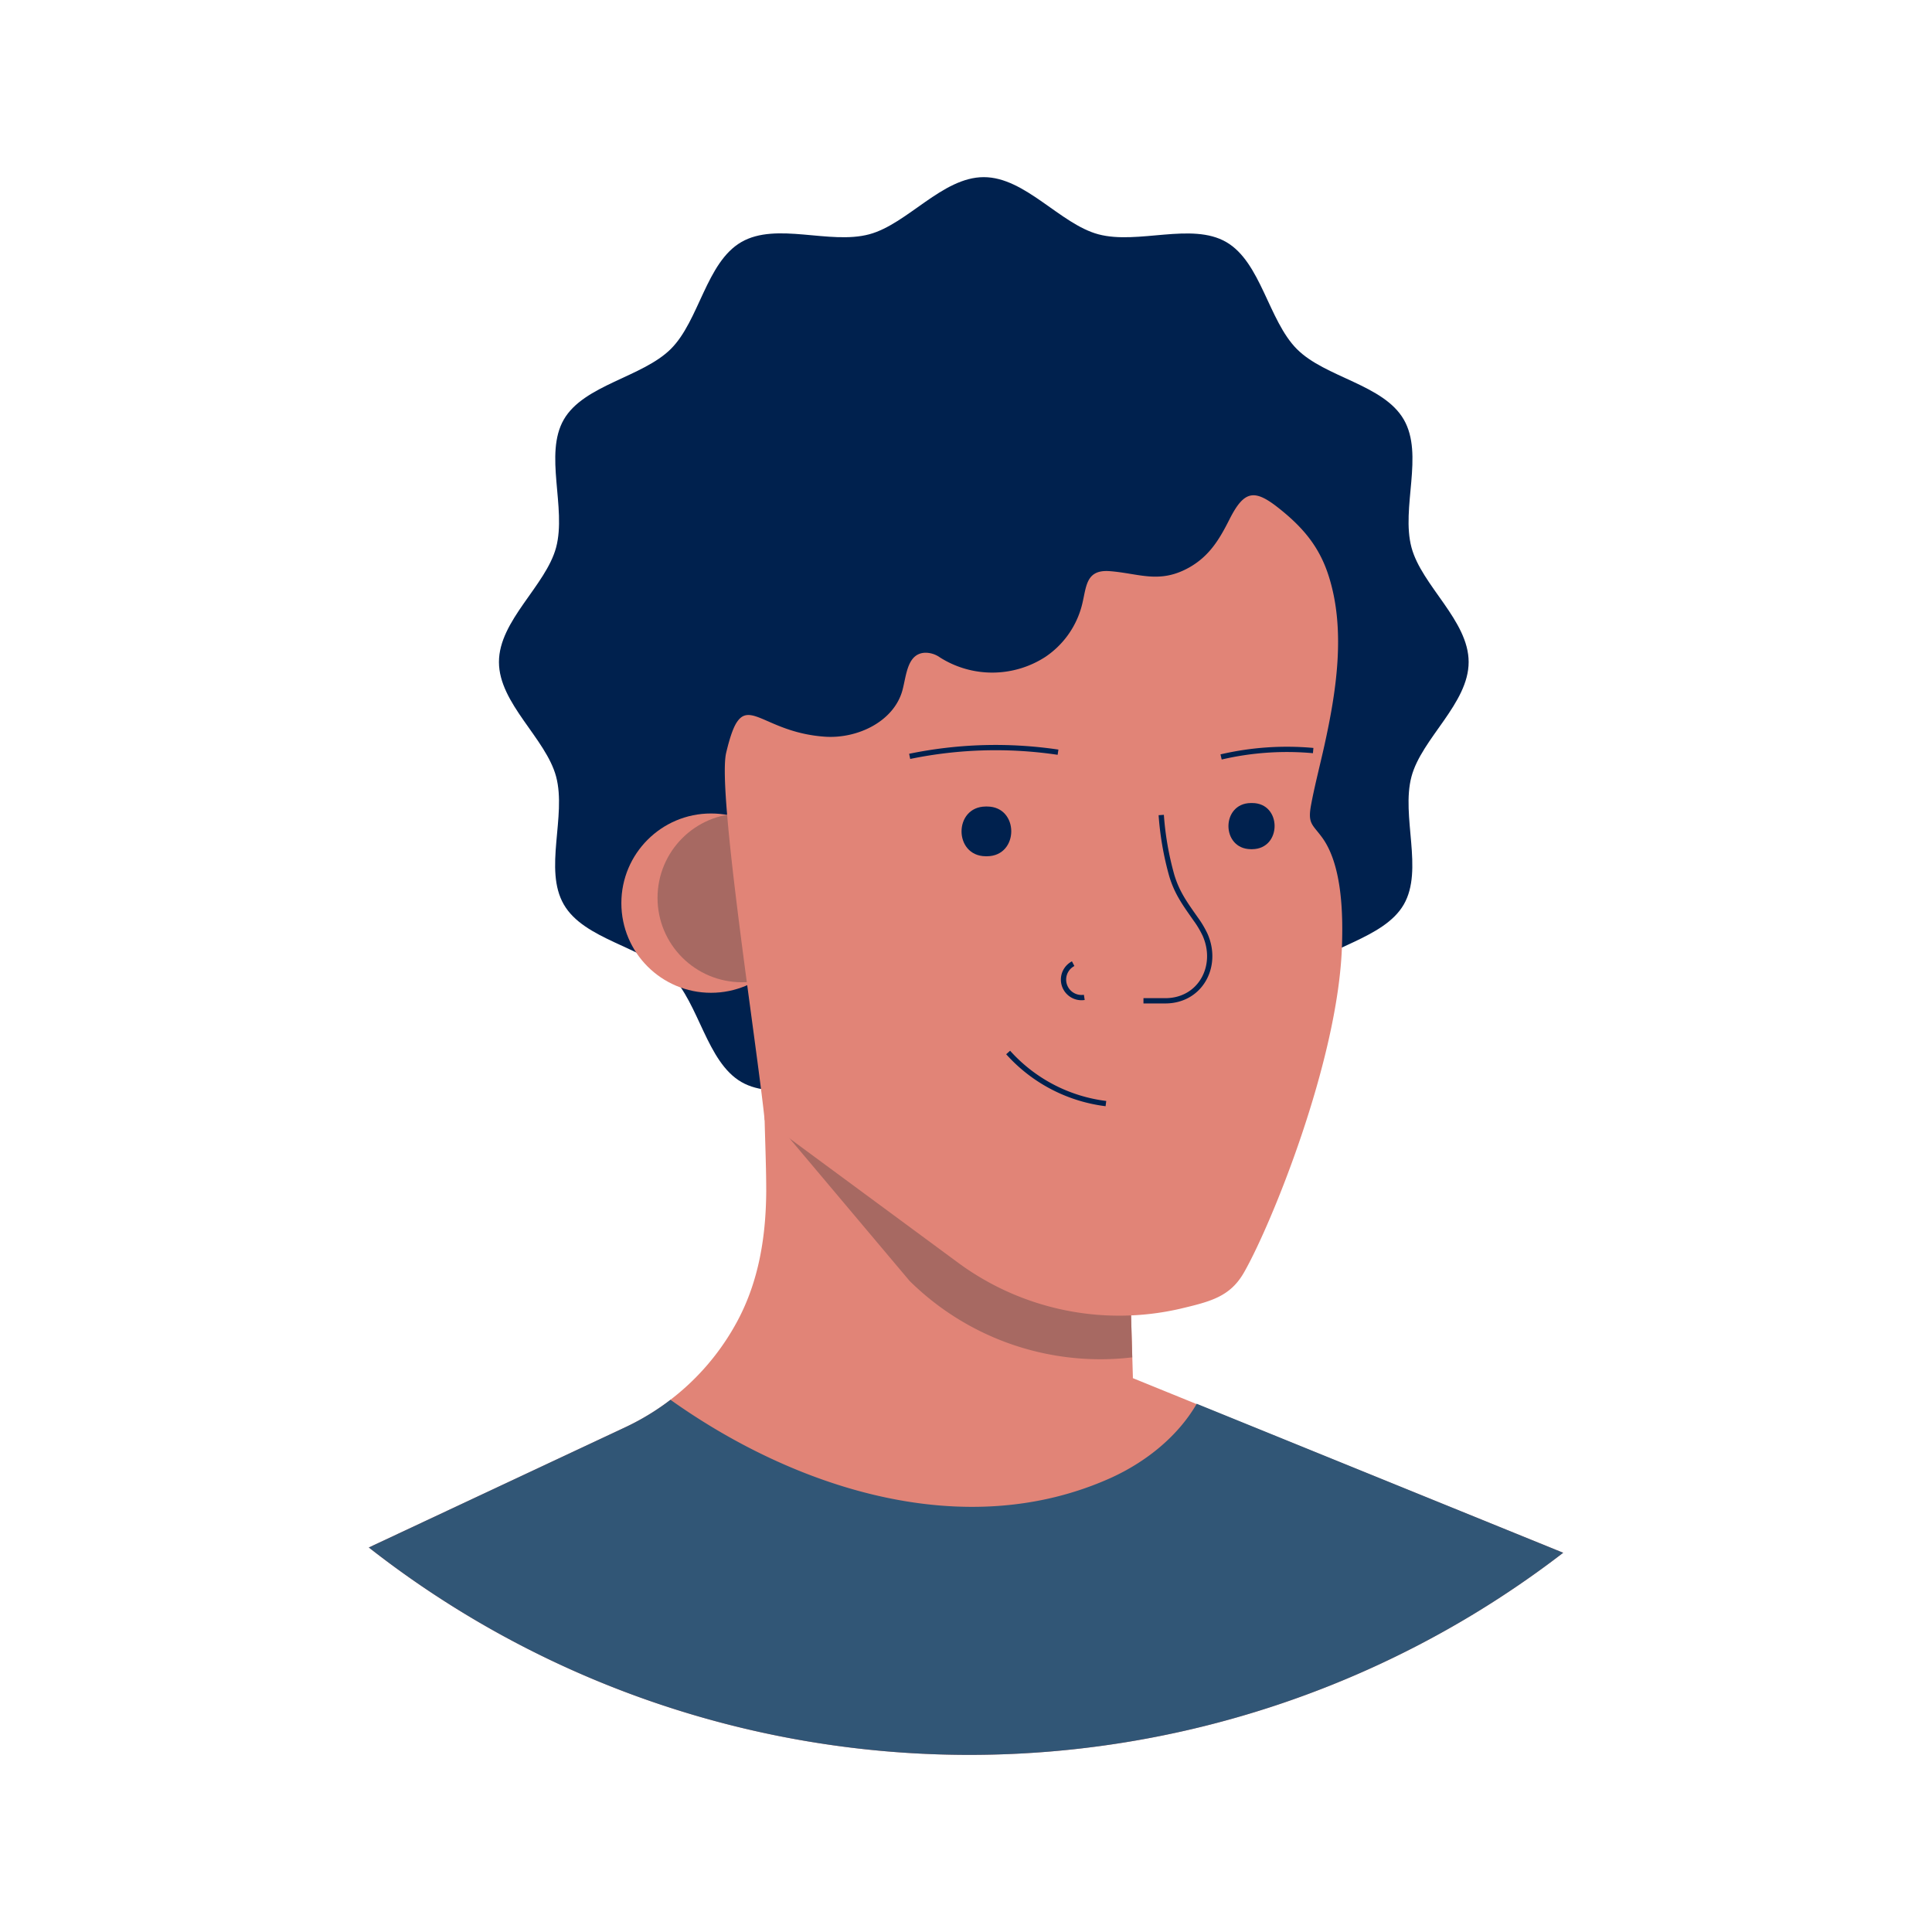
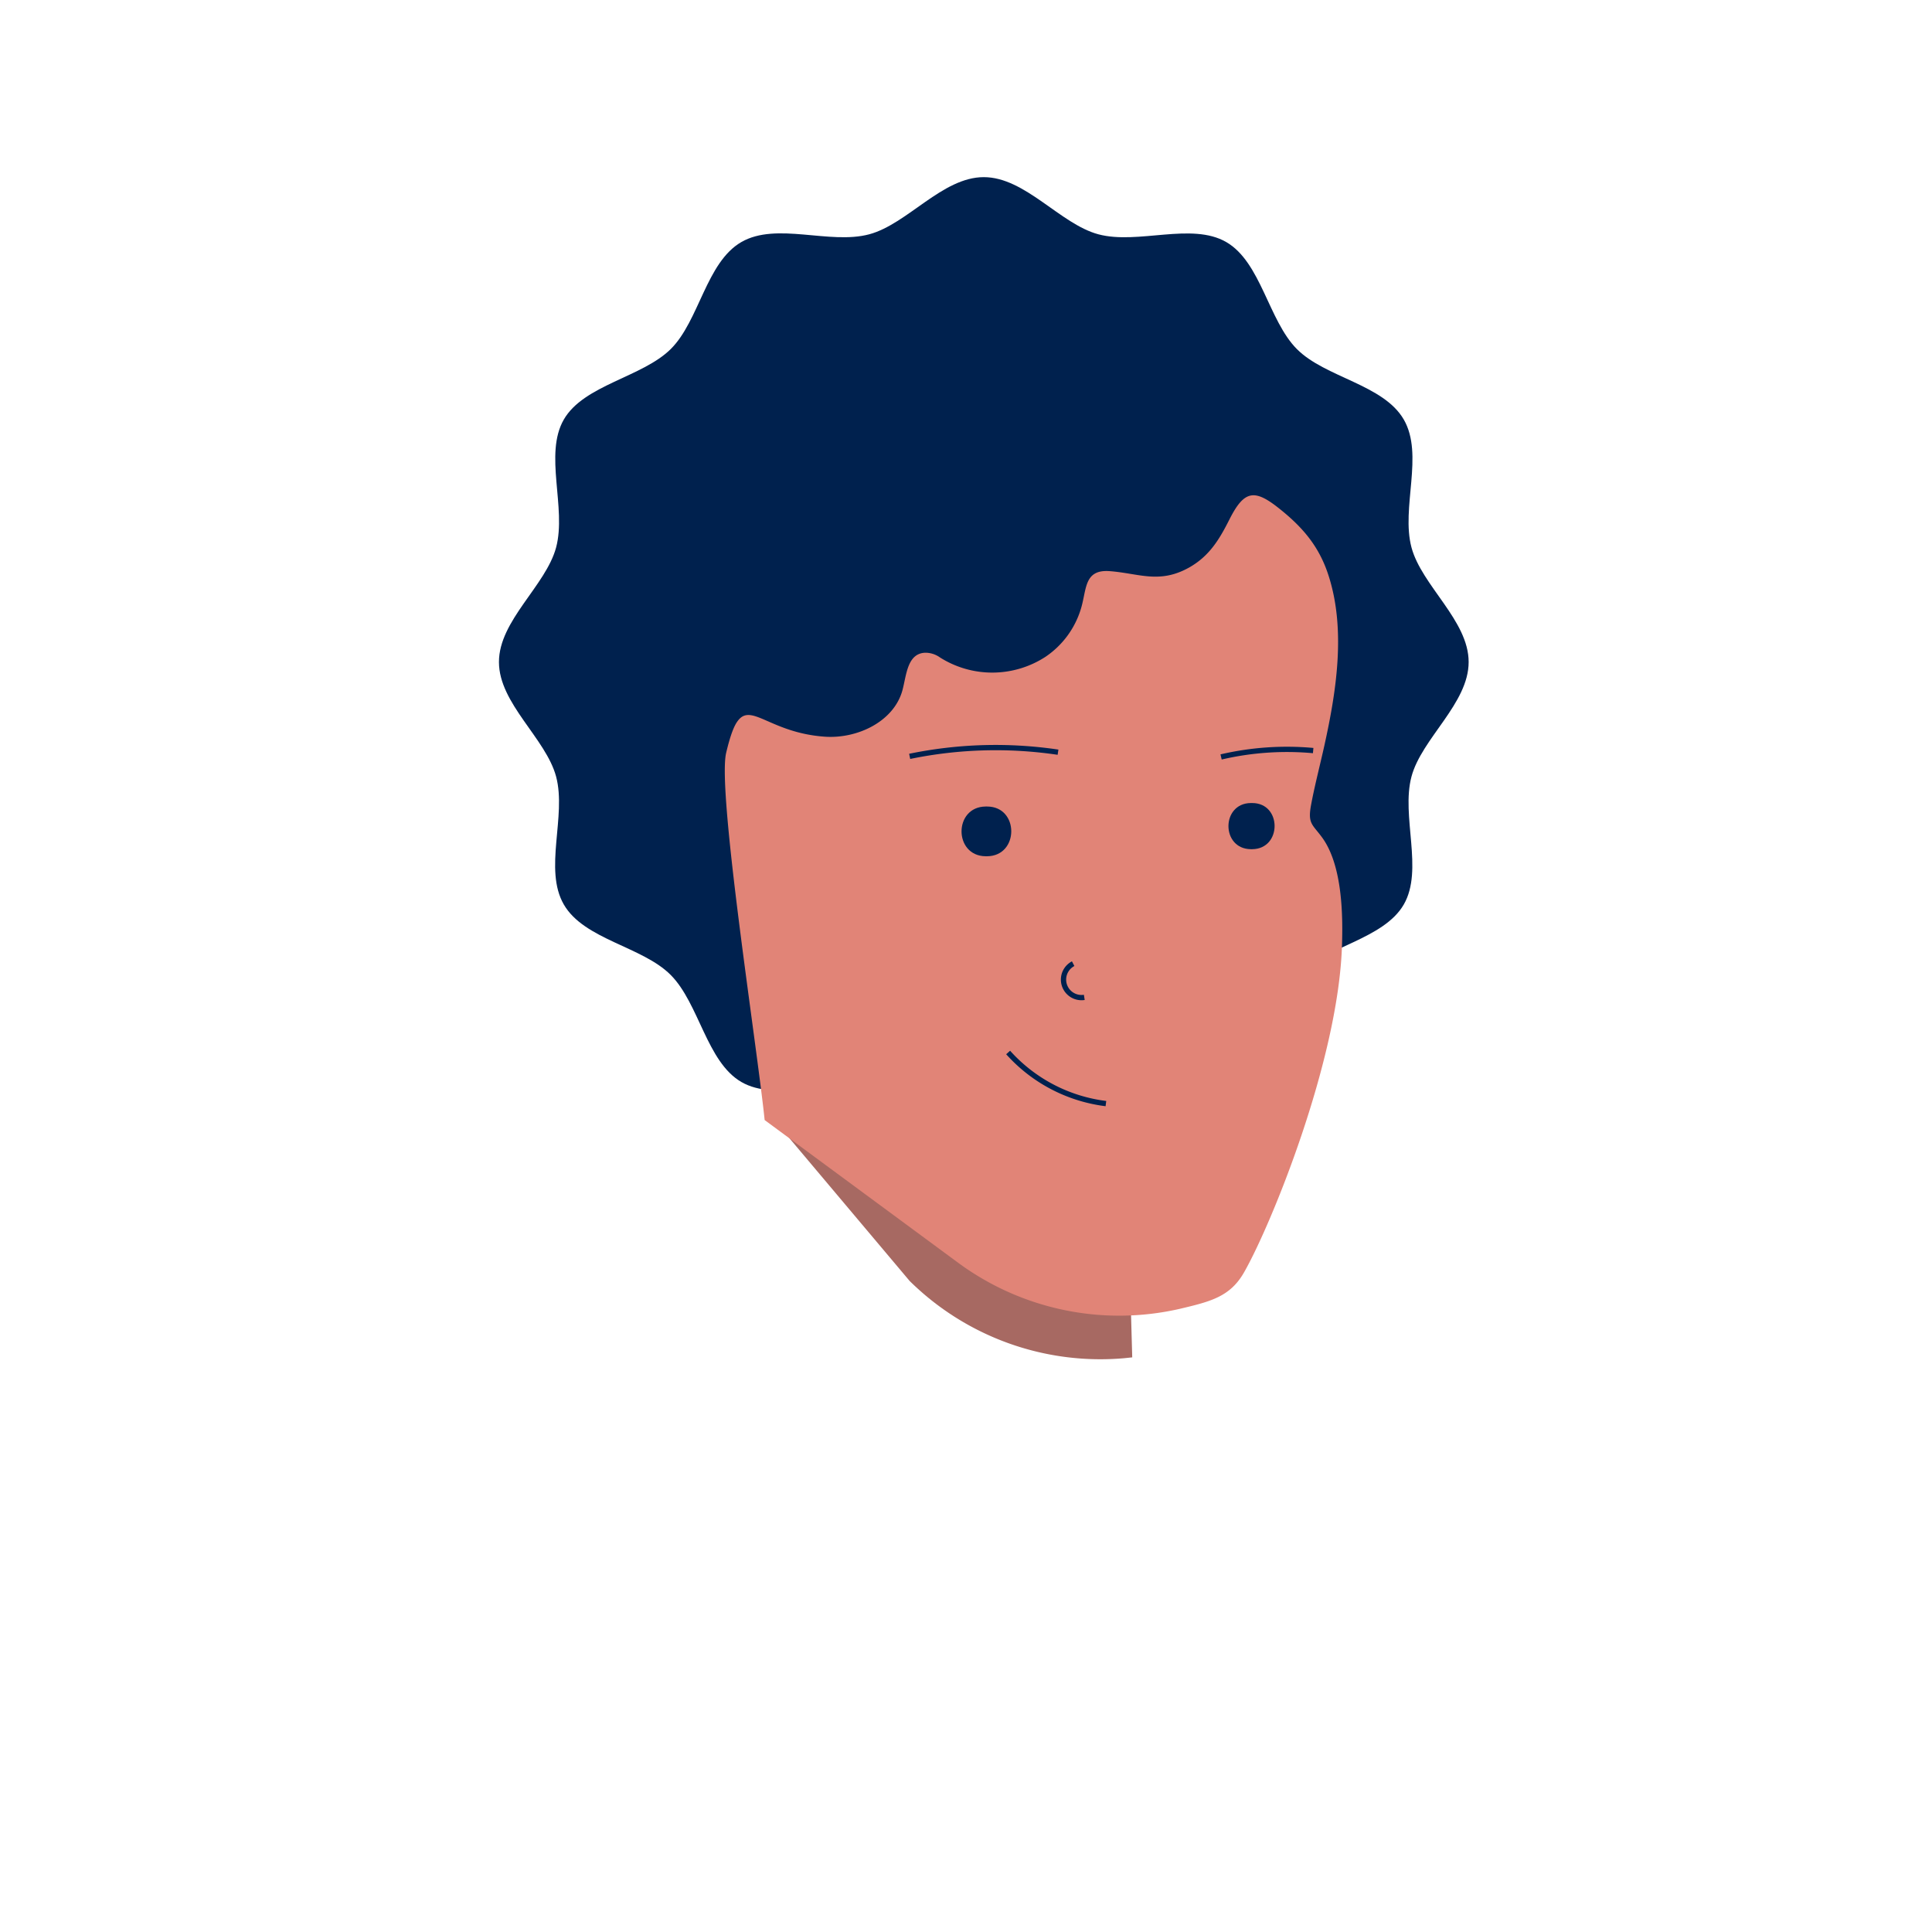
<svg xmlns="http://www.w3.org/2000/svg" width="64px" height="64px" viewBox="0 0 366.34 366.34" id="Layer_1" data-name="Layer 1" fill="#000000">
  <g id="SVGRepo_bgCarrier" stroke-width="0" />
  <g id="SVGRepo_tracerCarrier" stroke-linecap="round" stroke-line="round" />
  <g id="SVGRepo_iconCarrier">
    <defs>
      <style>.cls-1{fill:#00214e;}.cls-2{fill:#e18477;}.cls-3{fill:#a76962;}.cls-4{fill:none;stroke:#00214e;stroke-miterlimit:10;}.cls-5{fill:url(#linear-gradient);}</style>
      <linearGradient id="linear-gradient" x1="69.93" y1="299.08" x2="296.41" y2="299.08" gradientUnits="SpaceOnUse">
        <stop offset="0" stop-color="#315676" />
        <stop offset="1" stop-color="#e1b9e0" />
      </linearGradient>
    </defs>
    <title>Artboards_Diversity_Avatars_by_Netguru</title>
    <path class="cls-1" d="M278.48,125.53c0,7.87-8.9,14.47-10.84,21.73-2,7.52,2.34,17.67-1.46,24.25s-14.87,8-20.28,13.37-6.71,16.42-13.38,20.28-16.73-.54-24.24,1.47c-7.26,1.94-13.86,10.84-21.74,10.84s-14.47-8.9-21.73-10.84c-7.51-2-17.67,2.34-24.24-1.47s-8-14.86-13.38-20.28-16.42-6.7-20.28-13.37.54-16.73-1.46-24.25c-1.94-7.26-10.84-13.86-10.84-21.73s8.9-14.47,10.84-21.73c2-7.52-2.34-17.67,1.46-24.25s14.87-8,20.28-13.37,6.7-16.42,13.38-20.28,16.73.54,24.24-1.47c7.26-1.94,13.86-10.84,21.73-10.84s14.48,8.9,21.74,10.84c7.51,2,17.66-2.34,24.24,1.47s8,14.86,13.38,20.28,16.42,6.7,20.28,13.37-.55,16.73,1.46,24.25C269.58,111.06,278.48,117.66,278.48,125.53Z" />
-     <circle class="cls-2" cx="134.82" cy="171.25" r="17" />
-     <circle class="cls-3" cx="140.68" cy="170.25" r="16" />
-     <path class="cls-2" d="M296.41,294.43a184.56,184.56,0,0,1-226.48-1l48.66-22.81a46.83,46.83,0,0,0,6.65-3.82c.64-.44,1.28-.9,1.89-1.38a46.35,46.35,0,0,0,12.78-15.09c4-7.55,5.32-15.89,5.38-24.39,0-5.72-.31-11.44-.37-17.17q-.06-4.75-.1-9.51l2,1L152,203l2.41.41,27.88,4.74,31.12,5.3.94,32,.46,15.54v.33l12.1,4.92Z" />
    <path class="cls-3" d="M214.69,257.38l-1.54.16a51.49,51.49,0,0,1-40.67-14.65L145.1,210.38c-.09-2.9-.2,0-.23-2.91q-.06-4.75-.1-9.51l2,1,5.2,2.69,2.41.41,27.88,4.74,31.12,5.3.94,32Z" />
    <path class="cls-2" d="M139.93,136.65c-.79,1-1.49,2.95-2.24,6.11-1.73,7.33,5.85,55.46,7.3,69.62l36.42,26.86a51.51,51.51,0,0,0,42.29,8.94c5.87-1.39,9.59-2.29,12.24-7,5.12-9,17.69-39.79,18.51-61.51.23-6.16.08-15.56-3.72-20.82-1.85-2.55-2.8-2.6-2.13-6.21s1.68-7.47,2.51-11.21c2.29-10.33,4.12-22,.81-32.28-1.76-5.5-4.87-9.14-9.29-12.67-4.72-3.78-6.67-3.6-9.5,2-1.91,3.8-3.83,7-7.7,9.16-5.61,3.11-9.43,1.09-15,.66-4.88-.37-4.36,3.4-5.43,7a16.87,16.87,0,0,1-6.77,9.25,18.53,18.53,0,0,1-20,.11,4.75,4.75,0,0,0-2.85-.89c-3.34.18-3.49,4.19-4.25,7.07-1.61,6-8.62,9.32-14.85,8.84C146.12,138.92,142.5,133.26,139.93,136.65Z" />
-     <path class="cls-4" d="M220.19,154.54a57.27,57.27,0,0,0,2,11.48c1,3.31,2.52,5.37,4.52,8.22a18.39,18.39,0,0,1,1.79,3c2.64,5.94-.87,12.53-7.55,12.53h-4.13" />
    <path class="cls-4" d="M191.16,199.57a29.83,29.83,0,0,0,18.54,9.69" />
    <path class="cls-4" d="M172.49,143.42a80.57,80.57,0,0,1,28.13-.79" />
    <path class="cls-4" d="M231.54,143.53A55,55,0,0,1,249,142.32" />
-     <path class="cls-5" d="M296.41,294.43a184.56,184.56,0,0,1-226.48-1l48.66-22.81a46.83,46.83,0,0,0,6.65-3.82c.64-.44,1.28-.9,1.89-1.38,23.55,16.76,55.69,27.33,83.49,14.82,6.62-3,12.7-7.84,16.3-14.06Z" />
    <path class="cls-4" d="M203.49,182.73a3.41,3.41,0,0,0,2.11,6.39" />
    <path class="cls-1" d="M187.17,152.93c6.11,0,6.11,9.38,0,9.43h-.27c-6.1-.05-6.1-9.38,0-9.43h.27Z" />
    <path class="cls-1" d="M237.44,152.27c5.66,0,5.66,8.7,0,8.75h-.26c-5.66-.05-5.66-8.7,0-8.75h.26Z" />
  </g>
</svg>